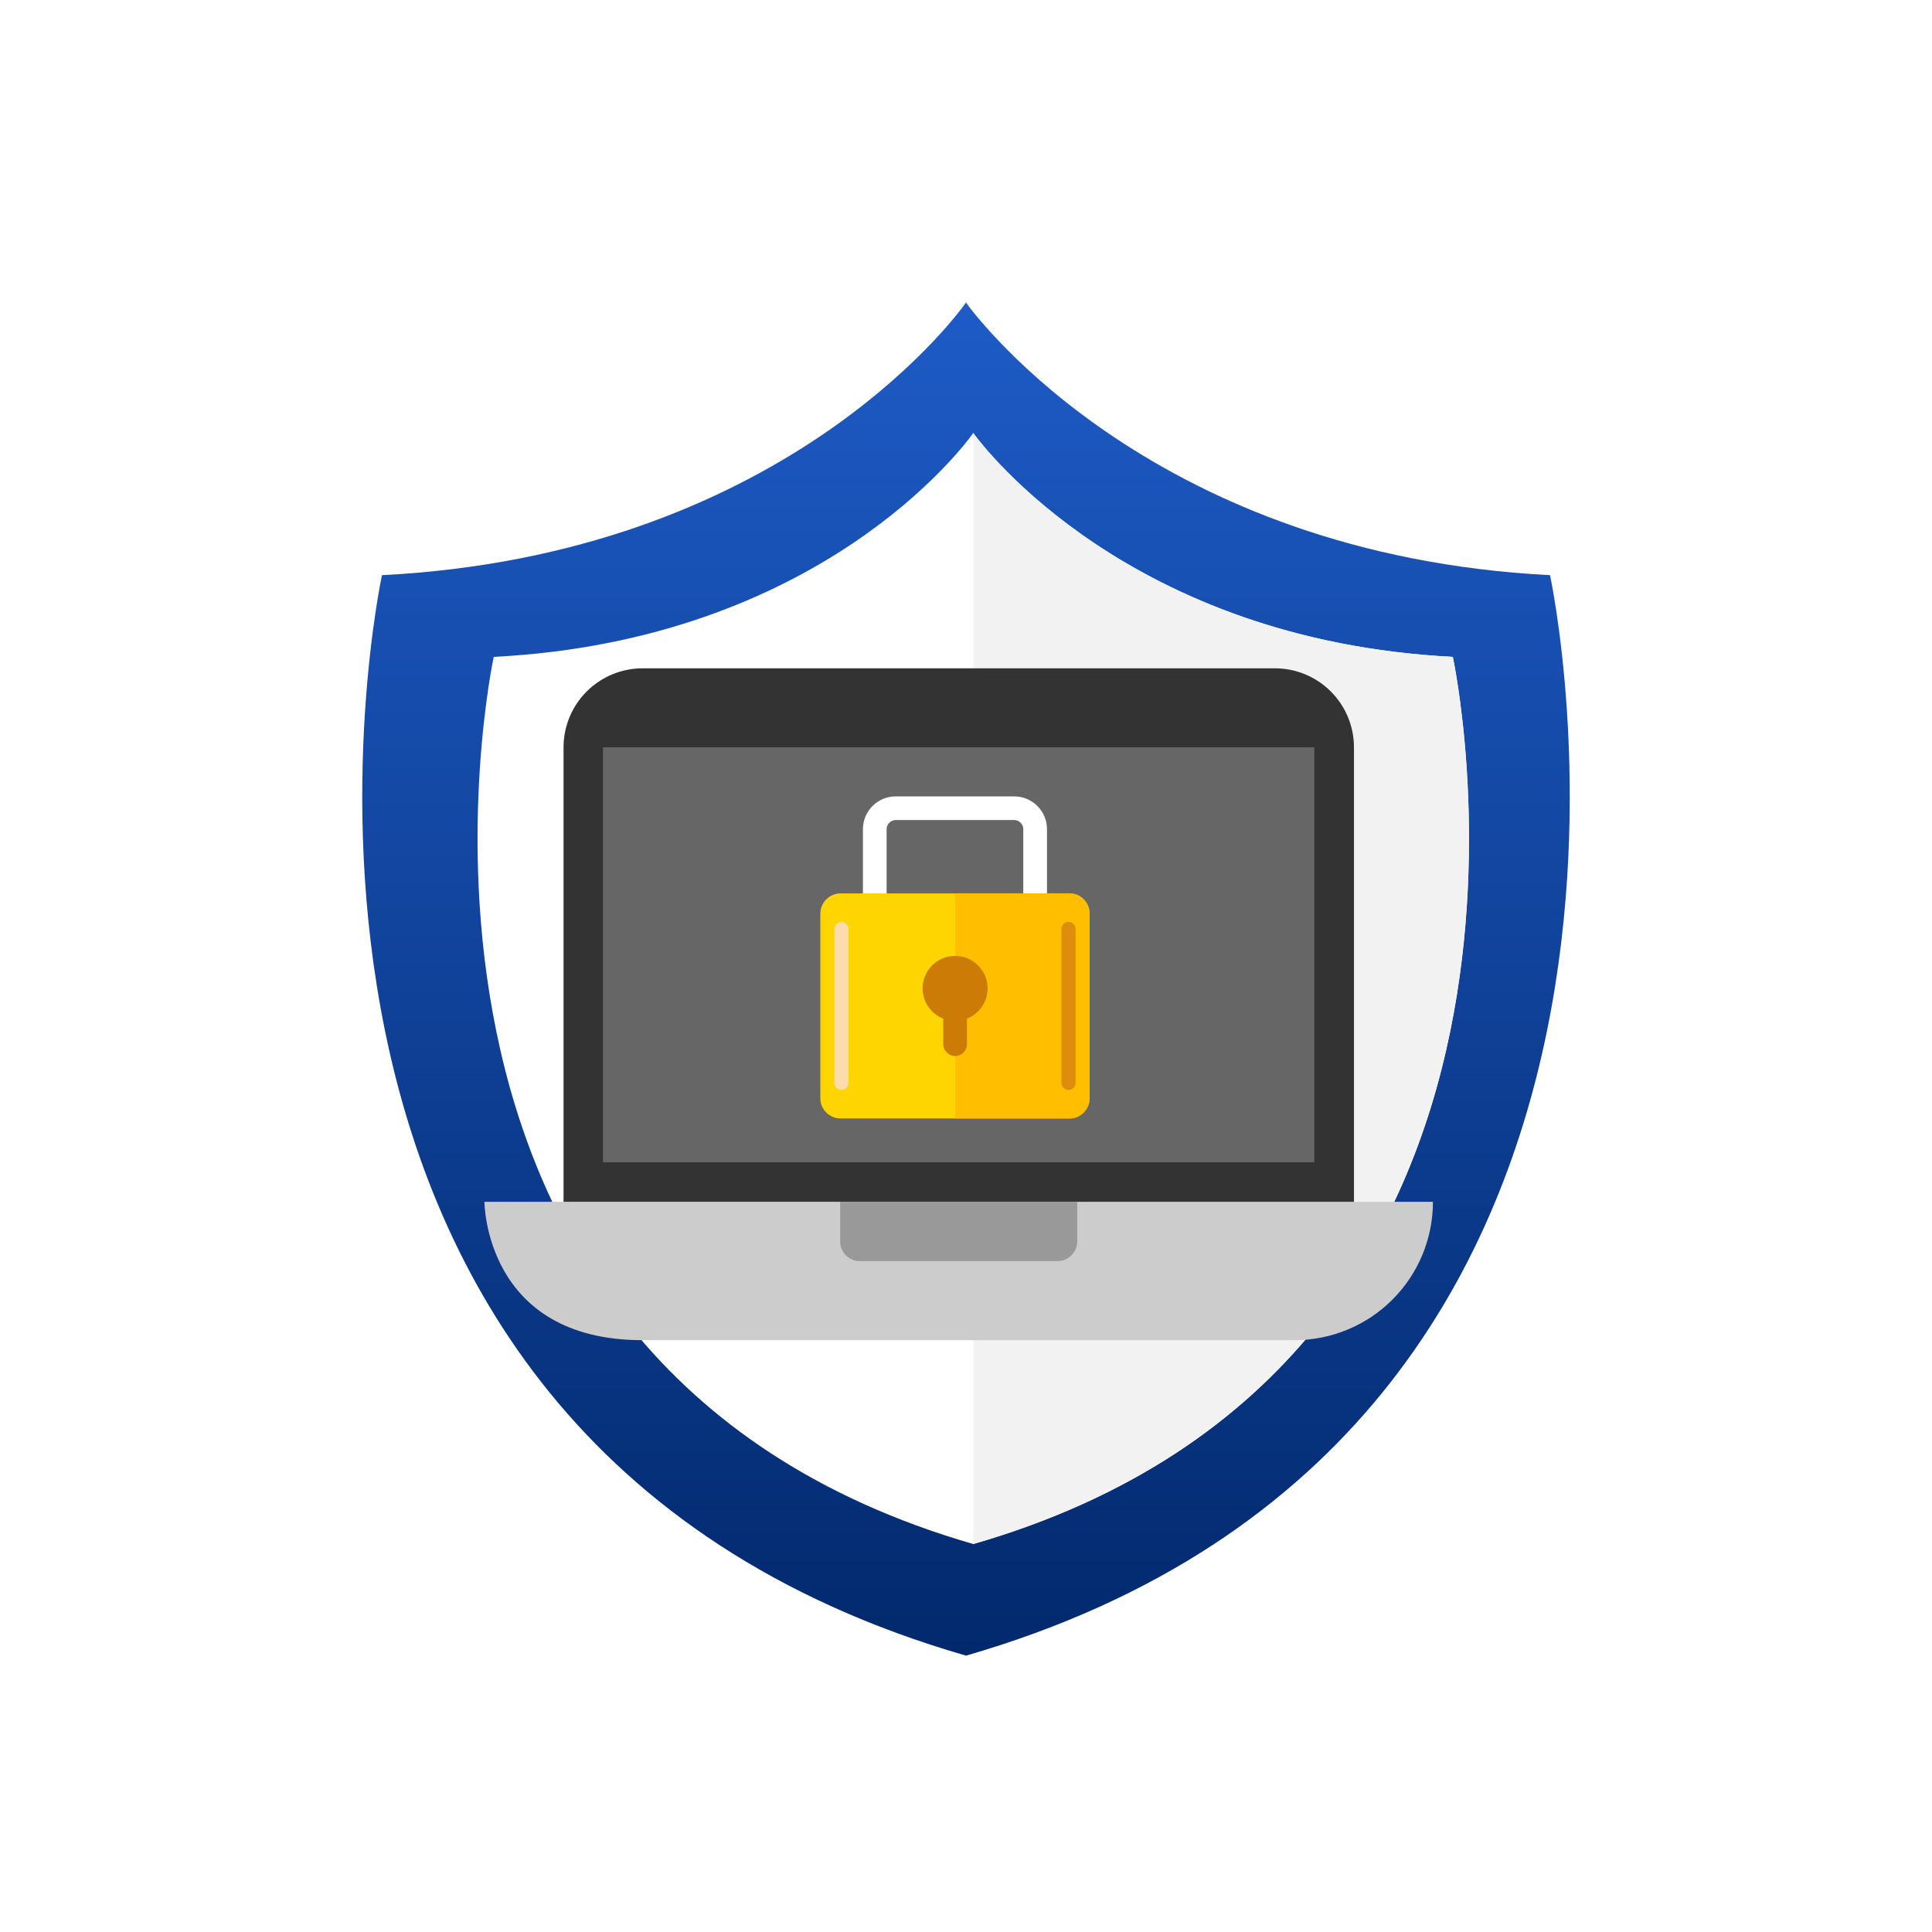
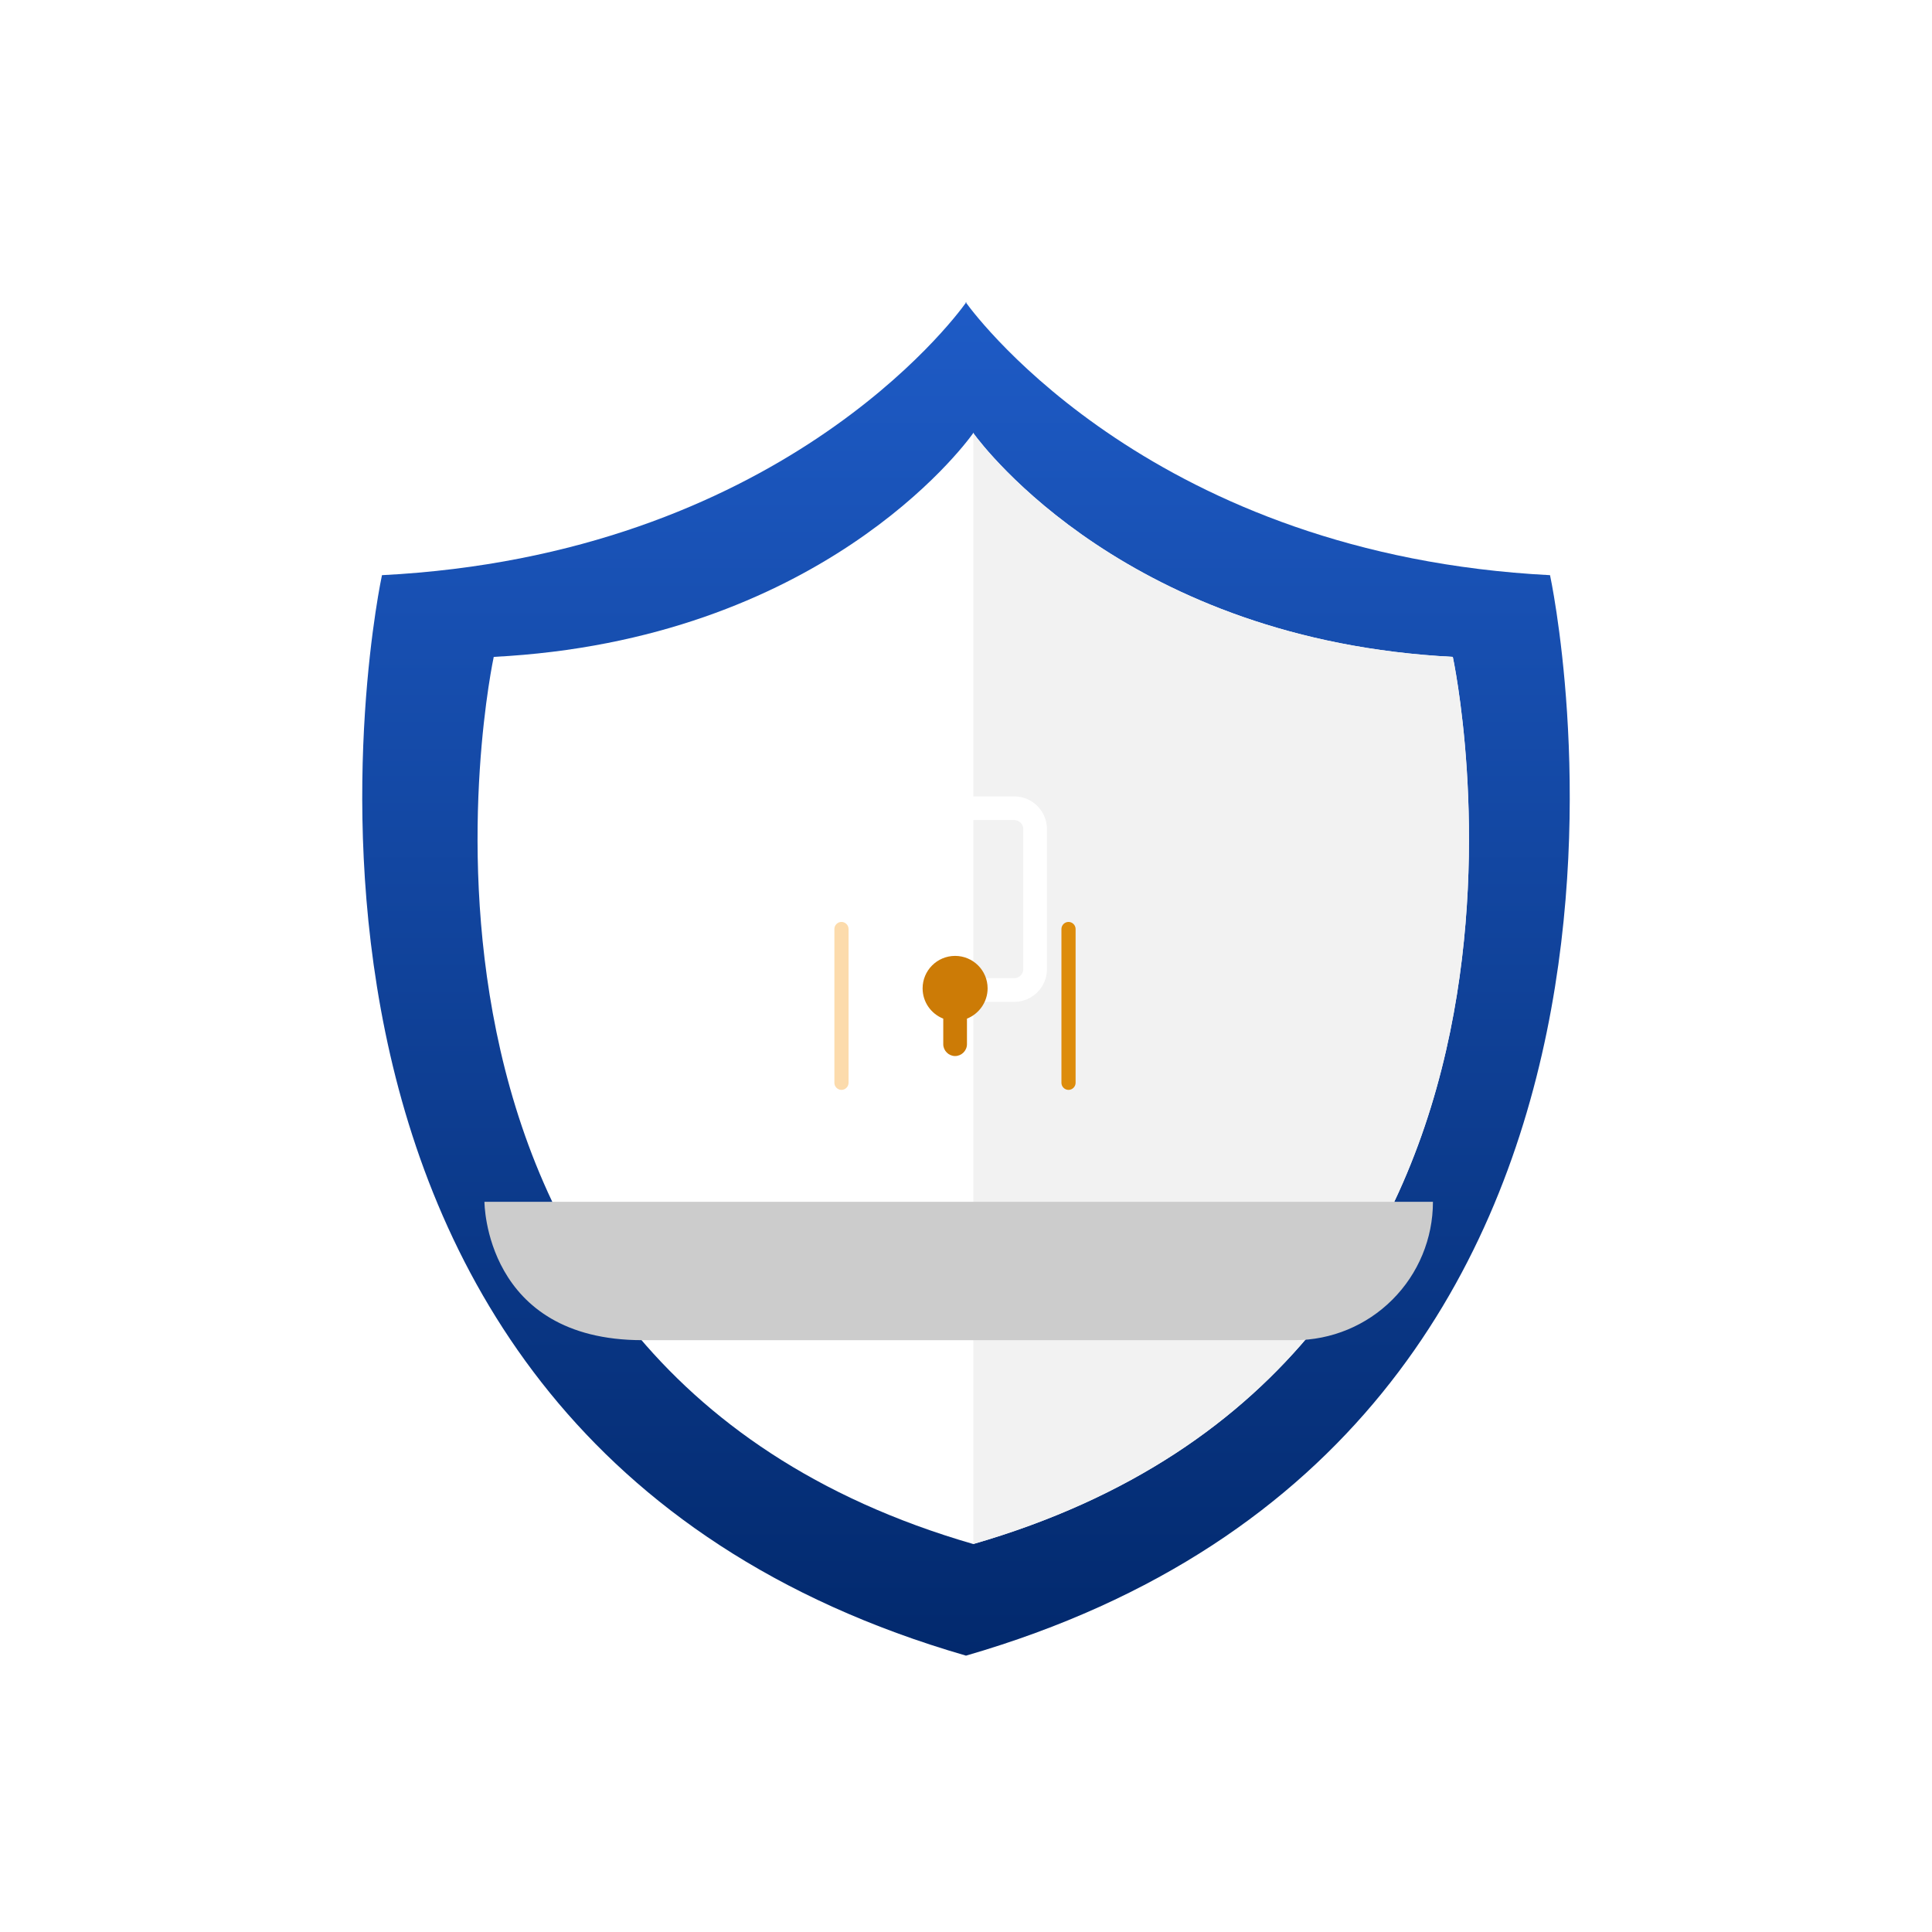
<svg xmlns="http://www.w3.org/2000/svg" width="48" height="48" viewBox="0 0 48 48" fill="none">
  <g clip-path="url(#clip0_3503_160119)">
    <g filter="url(#filter0_d_3503_160119)">
      <path d="M38.51 14.29C28.725 13.788 24.313 7.947 24.007 7.528V7.5C24.007 7.5 24 7.507 24 7.514C23.993 7.507 23.993 7.5 23.993 7.5V7.528C23.687 7.954 19.323 13.788 9.49 14.29C9.49 14.29 4.869 35.603 24 41.134C43.131 35.603 38.51 14.29 38.51 14.29Z" fill="url(#paint0_linear_3503_160119)" />
      <path d="M36.094 16.32C28.064 15.907 24.438 11.112 24.187 10.768V10.747C24.187 10.747 24.187 10.754 24.18 10.761C24.174 10.754 24.174 10.747 24.174 10.747V10.768C23.923 11.119 20.339 15.907 12.267 16.32C12.267 16.32 8.474 33.821 24.18 38.361C39.887 33.821 36.094 16.32 36.094 16.32Z" fill="white" />
      <path d="M36.095 16.32C28.064 15.907 24.438 11.112 24.188 10.768V10.747C24.188 10.747 24.188 10.754 24.181 10.754V38.361C39.887 33.821 36.095 16.32 36.095 16.32Z" fill="#F2F2F2" />
    </g>
    <path d="M12.036 29.859C12.036 29.859 12.036 33.296 15.963 33.296H32.164C33.075 33.296 33.95 32.934 34.594 32.289C35.239 31.645 35.601 30.771 35.601 29.859H12.036Z" fill="#CCCCCC" />
-     <path d="M33.639 29.859V18.568C33.639 18.047 33.432 17.547 33.063 17.179C32.695 16.811 32.196 16.604 31.675 16.604H15.965C15.444 16.604 14.944 16.811 14.576 17.179C14.208 17.547 14.001 18.047 14.001 18.568V29.859H33.639Z" fill="#333333" />
-     <path d="M20.873 29.859H26.764V30.841C26.764 30.971 26.712 31.096 26.62 31.188C26.528 31.28 26.403 31.332 26.273 31.332H21.363C21.233 31.332 21.108 31.28 21.016 31.188C20.924 31.096 20.873 30.971 20.873 30.841V29.859Z" fill="#999999" />
-     <path d="M32.654 18.567H14.98V28.877H32.654V18.567Z" fill="#666666" />
    <g filter="url(#filter1_d_3503_160119)">
      <path d="M25.197 24.744H22.254C21.802 24.744 21.439 24.377 21.439 23.93V20.453C21.439 20.002 21.806 19.639 22.254 19.639H25.197C25.649 19.639 26.012 20.006 26.012 20.453V23.93C26.012 24.381 25.645 24.744 25.197 24.744ZM22.254 20.227C22.128 20.227 22.028 20.33 22.028 20.453V23.93C22.028 24.056 22.132 24.156 22.254 24.156H25.197C25.323 24.156 25.423 24.052 25.423 23.93V20.453C25.423 20.326 25.32 20.227 25.197 20.227H22.254Z" fill="white" />
-       <path d="M26.569 27.641H20.882C20.607 27.641 20.381 27.416 20.381 27.141V22.551C20.381 22.276 20.607 22.05 20.882 22.05H26.569C26.845 22.05 27.07 22.276 27.07 22.551V27.141C27.07 27.416 26.845 27.641 26.569 27.641Z" fill="#FFD500" />
-       <path d="M26.571 22.047H23.731V27.642H26.571C26.846 27.642 27.072 27.416 27.072 27.141V22.551C27.072 22.272 26.846 22.047 26.571 22.047Z" fill="#FFBF00" />
      <path d="M20.906 26.931C20.81 26.931 20.73 26.851 20.73 26.755V22.934C20.73 22.838 20.81 22.758 20.906 22.758C21.002 22.758 21.082 22.838 21.082 22.934V26.755C21.082 26.851 21.002 26.931 20.906 26.931Z" fill="#FCDBAC" />
      <path d="M26.547 26.931C26.451 26.931 26.371 26.851 26.371 26.755V22.934C26.371 22.838 26.451 22.758 26.547 22.758C26.643 22.758 26.723 22.838 26.723 22.934V26.755C26.723 26.851 26.643 26.931 26.547 26.931Z" fill="#DD8C0B" />
      <path d="M24.537 24.408C24.537 23.961 24.173 23.602 23.729 23.602C23.282 23.602 22.922 23.965 22.922 24.408C22.922 24.752 23.136 25.043 23.435 25.161V25.796C23.435 25.956 23.569 26.09 23.729 26.09C23.89 26.09 24.024 25.956 24.024 25.796V25.161C24.323 25.043 24.537 24.748 24.537 24.408Z" fill="#CC7B06" />
    </g>
  </g>
  <defs>
    <filter id="filter0_d_3503_160119" x="1.52" y="0.02" width="44.959" height="48.593" filterUnits="userSpaceOnUse" color-interpolation-filters="sRGB">
      <feFlood flood-opacity="0" result="BackgroundImageFix" />
      <feColorMatrix in="SourceAlpha" type="matrix" values="0 0 0 0 0 0 0 0 0 0 0 0 0 0 0 0 0 0 127 0" result="hardAlpha" />
      <feOffset />
      <feGaussianBlur stdDeviation="3.74" />
      <feColorMatrix type="matrix" values="0 0 0 0 0 0 0 0 0 0 0 0 0 0 0 0 0 0 0.1 0" />
      <feBlend mode="normal" in2="BackgroundImageFix" result="effect1_dropShadow_3503_160119" />
      <feBlend mode="normal" in="SourceGraphic" in2="effect1_dropShadow_3503_160119" result="shape" />
    </filter>
    <filter id="filter1_d_3503_160119" x="20.086" y="19.491" width="7.281" height="8.593" filterUnits="userSpaceOnUse" color-interpolation-filters="sRGB">
      <feFlood flood-opacity="0" result="BackgroundImageFix" />
      <feColorMatrix in="SourceAlpha" type="matrix" values="0 0 0 0 0 0 0 0 0 0 0 0 0 0 0 0 0 0 127 0" result="hardAlpha" />
      <feOffset dy="0.147" />
      <feGaussianBlur stdDeviation="0.147" />
      <feColorMatrix type="matrix" values="0 0 0 0 0 0 0 0 0 0 0 0 0 0 0 0 0 0 0.15 0" />
      <feBlend mode="normal" in2="BackgroundImageFix" result="effect1_dropShadow_3503_160119" />
      <feBlend mode="normal" in="SourceGraphic" in2="effect1_dropShadow_3503_160119" result="shape" />
    </filter>
    <linearGradient id="paint0_linear_3503_160119" x1="24" y1="7.5" x2="24" y2="41.134" gradientUnits="userSpaceOnUse">
      <stop stop-color="#1E5BC6" />
      <stop offset="1" stop-color="#02296D" />
    </linearGradient>
    <clipPath id="clip0_3503_160119">
      <rect width="48" height="48" fill="white" />
    </clipPath>
  </defs>
</svg>